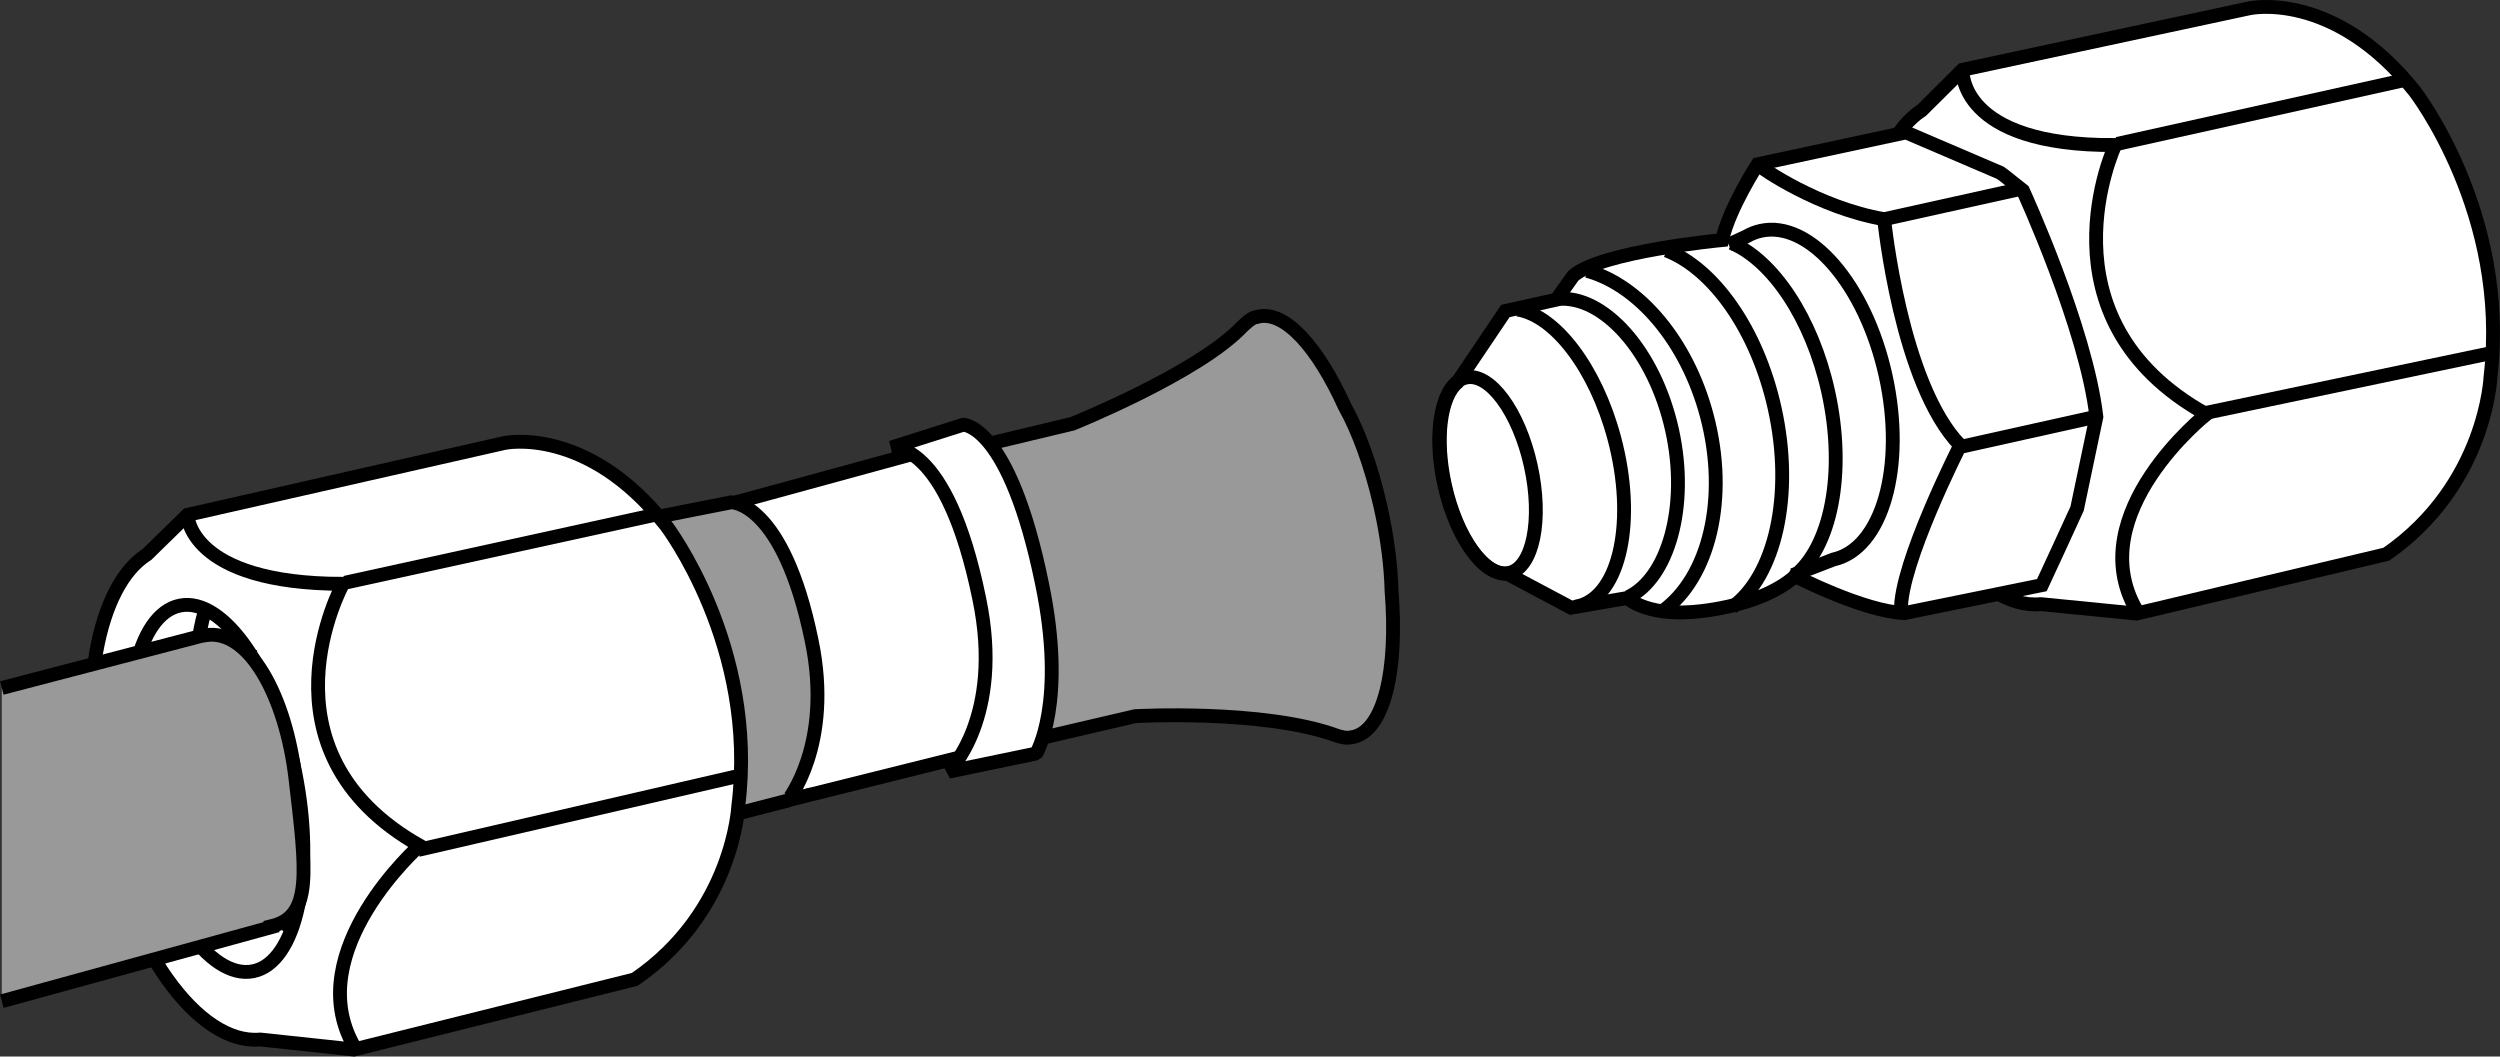
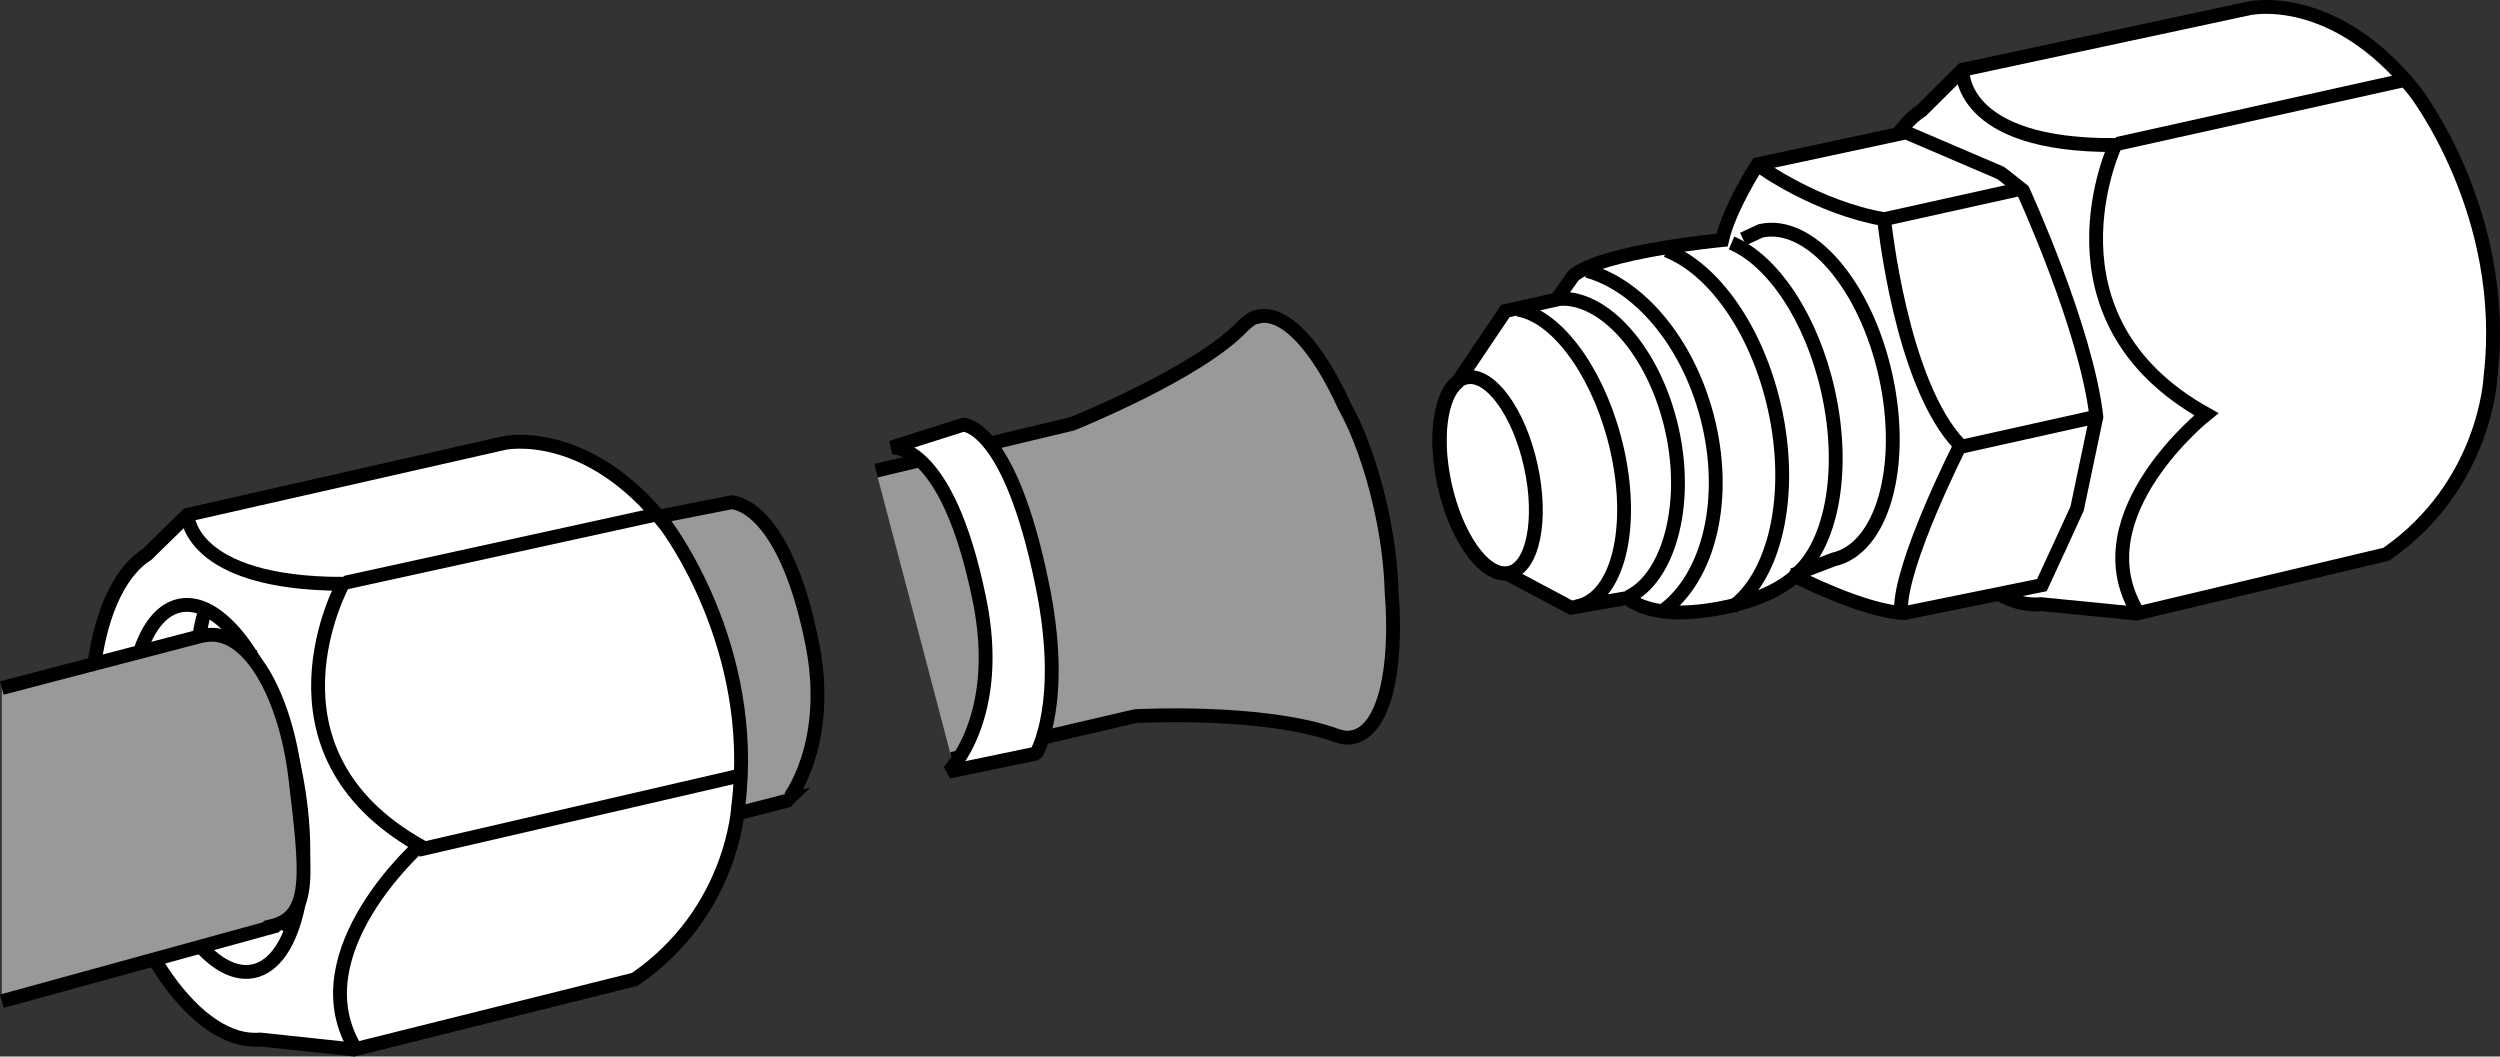
<svg xmlns="http://www.w3.org/2000/svg" version="1.1" id="image" x="0px" y="0px" width="144.506px" height="61.071px" viewBox="0 0 144.506 61.071" enable-background="new 0 0 144.506 61.071" xml:space="preserve">
  <rect x="0" y="0" width="144.506" height="61.071" fill="#333333" stroke="none" />
  <path fill="#FFFFFF" stroke="#000000" stroke-width="0.8" stroke-miterlimit="10" d="M117.969,34.921  c-3.668,0.364-7.848-5.366-9.475-13.115c-1.495-7.12-0.331-13.545,2.586-15.428l2.358-2.344l16.577-3.554  c0,0,4.855-1.093,9.555,4.788c0,0,5.496,7.065,4.388,16.504c0,0-0.24,6.25-6.023,10.262l-14.444,3.433  L117.969,34.921z" />
  <path fill="none" stroke="#000000" stroke-width="0.8" stroke-miterlimit="10" d="M113.438,4.034c0,0-0.276,4.408,8.825,4.351  c0,0-4.694,10.018,5.268,15.557c0,0-7.233,5.743-4.053,11.299" />
  <line fill="none" stroke="#000000" stroke-width="0.8" stroke-miterlimit="10" x1="122.38" y1="8.317" x2="138.982" y2="4.628" />
-   <line fill="none" stroke="#000000" stroke-width="0.8" stroke-miterlimit="10" x1="127.302" y1="23.909" x2="144.018" y2="20.403" />
  <g>
    <path fill="#FFFFFF" stroke="#000000" stroke-width="0.8" stroke-miterlimit="10" d="M120.061,29.4l1.115-5.306   c-0.591-5.138-4.247-13.084-4.247-13.084l-1.093-0.868l-0.21-0.153l-5.453-2.335l-8.577,1.841   c0,0-1.633,2.507-2.056,4.381c0,0-7.021,0.659-8.602,2.069l-0.979,1.376l-2.945,0.656l-2.784,4.135   c-0.976,0.828-1.303,3.251-0.711,5.926c0.664,3.004,2.245,5.231,3.593,5.119l3.698,1.969l3.252-0.56   c0,0,1.038,0.998,3.669,0.813c0,0,3.877-0.18,6.035-2.076c0,0,3.965,2.041,6.31,2.136l7.948-1.617   c0,0,1.917-4.131,2.002-4.345L120.061,29.4z" />
    <ellipse transform="matrix(0.976 -0.216 0.216 0.976 -3.906 19.223)" fill="none" stroke="#000000" stroke-width="0.8" stroke-miterlimit="10" cx="86.017" cy="27.486" rx="2.559" ry="5.784" />
-     <path fill="none" stroke="#000000" stroke-width="0.8" stroke-miterlimit="10" d="M103.626,33.242l2.348-0.901   c2.827-0.625,4.178-5.385,3.018-10.631s-4.392-8.992-7.219-8.367c-0.292,0.065-0.569,0.174-0.829,0.323   l-1.023,0.475" />
+     <path fill="none" stroke="#000000" stroke-width="0.8" stroke-miterlimit="10" d="M103.626,33.242l2.348-0.901   c2.827-0.625,4.178-5.385,3.018-10.631s-4.392-8.992-7.219-8.367l-1.023,0.475" />
    <path fill="none" stroke="#000000" stroke-width="0.8" stroke-miterlimit="10" d="M87.721,17.892   c2.155,0.34,4.504,3.366,5.59,7.441c1.258,4.719,0.346,9.059-2.036,9.694c-0.071,0.019-0.142,0.034-0.214,0.046   " />
    <path fill="none" stroke="#000000" stroke-width="0.8" stroke-miterlimit="10" d="M90.038,17.285   c2.62-0.255,5.598,2.987,6.614,7.585c0.981,4.433-0.257,8.584-2.56,9.653" />
    <path fill="none" stroke="#000000" stroke-width="0.8" stroke-miterlimit="10" d="M100.087,14.042   c2.384,1.018,4.646,4.341,5.589,8.605c1.039,4.697,0.144,9.034-2,10.681" />
    <path fill="none" stroke="#000000" stroke-width="0.8" stroke-miterlimit="10" d="M96.329,14.478   c2.711,1.052,5.246,4.579,6.254,9.137c1.11,5.021,0.014,9.688-2.468,11.491" />
    <path fill="none" stroke="#000000" stroke-width="0.8" stroke-miterlimit="10" d="M91.74,15.655   c2.964,0.814,5.765,4.035,6.916,8.367c1.268,4.772,0.13,9.367-2.55,11.296" />
    <path fill="none" stroke="#000000" stroke-width="0.8" stroke-miterlimit="10" d="M101.676,9.566   c0.082,0.109,3.421,2.449,7.232,3.103c0,0,0.952,9.533,4.397,13.076c0,0-3.5,6.878-3.425,9.553" />
    <line fill="none" stroke="#000000" stroke-width="0.8" stroke-miterlimit="10" x1="108.908" y1="12.669" x2="116.662" y2="10.95" />
    <line fill="none" stroke="#000000" stroke-width="0.8" stroke-miterlimit="10" x1="113.385" y1="25.816" x2="121.101" y2="24.099" />
  </g>
  <path fill="#999999" stroke="#000000" stroke-width="0.8" stroke-miterlimit="10" d="M55.017,43.867l10.6-2.471  c0,0,7.413-0.416,11.646,1.122c0.01,0.004,0.15,0.041,0.202,0.061c0,0,0.001,0.006,0,0  c0.264,0.066,0.385,0.095,0.766,0.02c1.77-0.401,2.575-3.866,2.204-8.436c-0.035-1.445-0.246-3.152-0.658-4.958  c-0.529-2.316-1.274-4.327-2.049-5.706c-1.548-3.422-3.444-5.553-5-5.2c-0.015,0.004-0.027,0.02-0.042,0.024  c-0.171-0.011-0.405,0.112-0.712,0.399c-0.03,0.028-0.061,0.053-0.091,0.083c-0.033,0.033-0.057,0.048-0.092,0.084  c-2.539,2.68-9.798,5.603-9.798,5.603l-11.36,2.718" />
-   <polygon fill="#FFFFFF" stroke="#000000" stroke-width="0.8" stroke-miterlimit="10" points="42.022,29.177 55.342,25.534   59.045,42.888 45.275,46.324 " />
  <path fill="#999999" stroke="#000000" stroke-width="0.8" stroke-miterlimit="10" d="M46.914,37.026  c-1.648-8.039-4.639-7.992-4.639-7.992l-5.689,1.122l3.635,17.494l5.306-1.375  C45.526,46.276,48.172,43.049,46.914,37.026z" />
  <path fill="#FFFFFF" stroke="#000000" stroke-width="0.8" stroke-linecap="square" stroke-linejoin="bevel" stroke-miterlimit="10" d="  M59.896,43.554c0,0,1.775-2.922,0.332-9.83c-1.89-9.22-4.553-9.173-4.553-9.173l-4.16,1.32  c0,0,3.195-0.501,5.085,8.719c1.443,6.908-1.773,10.017-1.773,10.017L59.896,43.554z" />
  <path fill="#FFFFFF" stroke="#000000" stroke-width="0.8" stroke-miterlimit="10" d="M15.042,60.087  c-3.6,0.329-7.655-5.322-9.192-12.934c-1.412-6.994-0.222-13.287,2.653-15.111l2.331-2.281l18.327-4.156  c0,0,4.769-1.034,9.335,4.768c0,0,5.336,6.97,4.178,16.219c0,0-0.283,6.127-5.985,10.018l-16.234,4.054  L15.042,60.087z" />
  <path fill="none" stroke="#000000" stroke-width="0.8" stroke-miterlimit="10" d="M10.834,29.762c0,0,0.063,3.974,8.988,3.987  c0,0-5.294,9.623,4.434,15.13c0,0-6.889,6.09-3.812,11.564" />
  <line fill="none" stroke="#000000" stroke-width="0.8" stroke-miterlimit="10" x1="19.937" y1="33.683" x2="37.923" y2="29.742" />
  <line fill="none" stroke="#000000" stroke-width="0.8" stroke-miterlimit="10" x1="24.165" y1="49.129" x2="42.729" y2="44.837" />
  <path fill="none" stroke="#000000" stroke-width="0.8" stroke-miterlimit="10" d="M16.98,53.784  c-2.001-1.437-3.925-4.739-4.951-8.9c-0.892-3.619-0.907-7.085-0.203-9.512" />
  <path fill="none" stroke="#000000" stroke-width="0.8" stroke-miterlimit="10" d="M17.468,48.607  c-1.354-1.738-2.346-3.875-2.812-6.293c-0.311-1.611-0.363-3.219-0.188-4.768" />
  <ellipse transform="matrix(0.981 -0.196 0.196 0.981 -8.694 3.342)" fill="none" stroke="#000000" stroke-width="0.8" stroke-miterlimit="10" cx="12.521" cy="45.549" rx="4.639" ry="10.774" />
  <path fill="#999999" stroke="#000000" stroke-width="0.8" stroke-miterlimit="10" d="M0.106,57.873l15.591-4.285l-0.009-0.05  c2.381-0.562,2.02-3.145,1.393-8.517c-0.561-4.806-2.712-8.707-5.198-8.303c-0.092,0.015-0.269,0.045-0.269,0.045  L0.106,39.768" />
</svg>